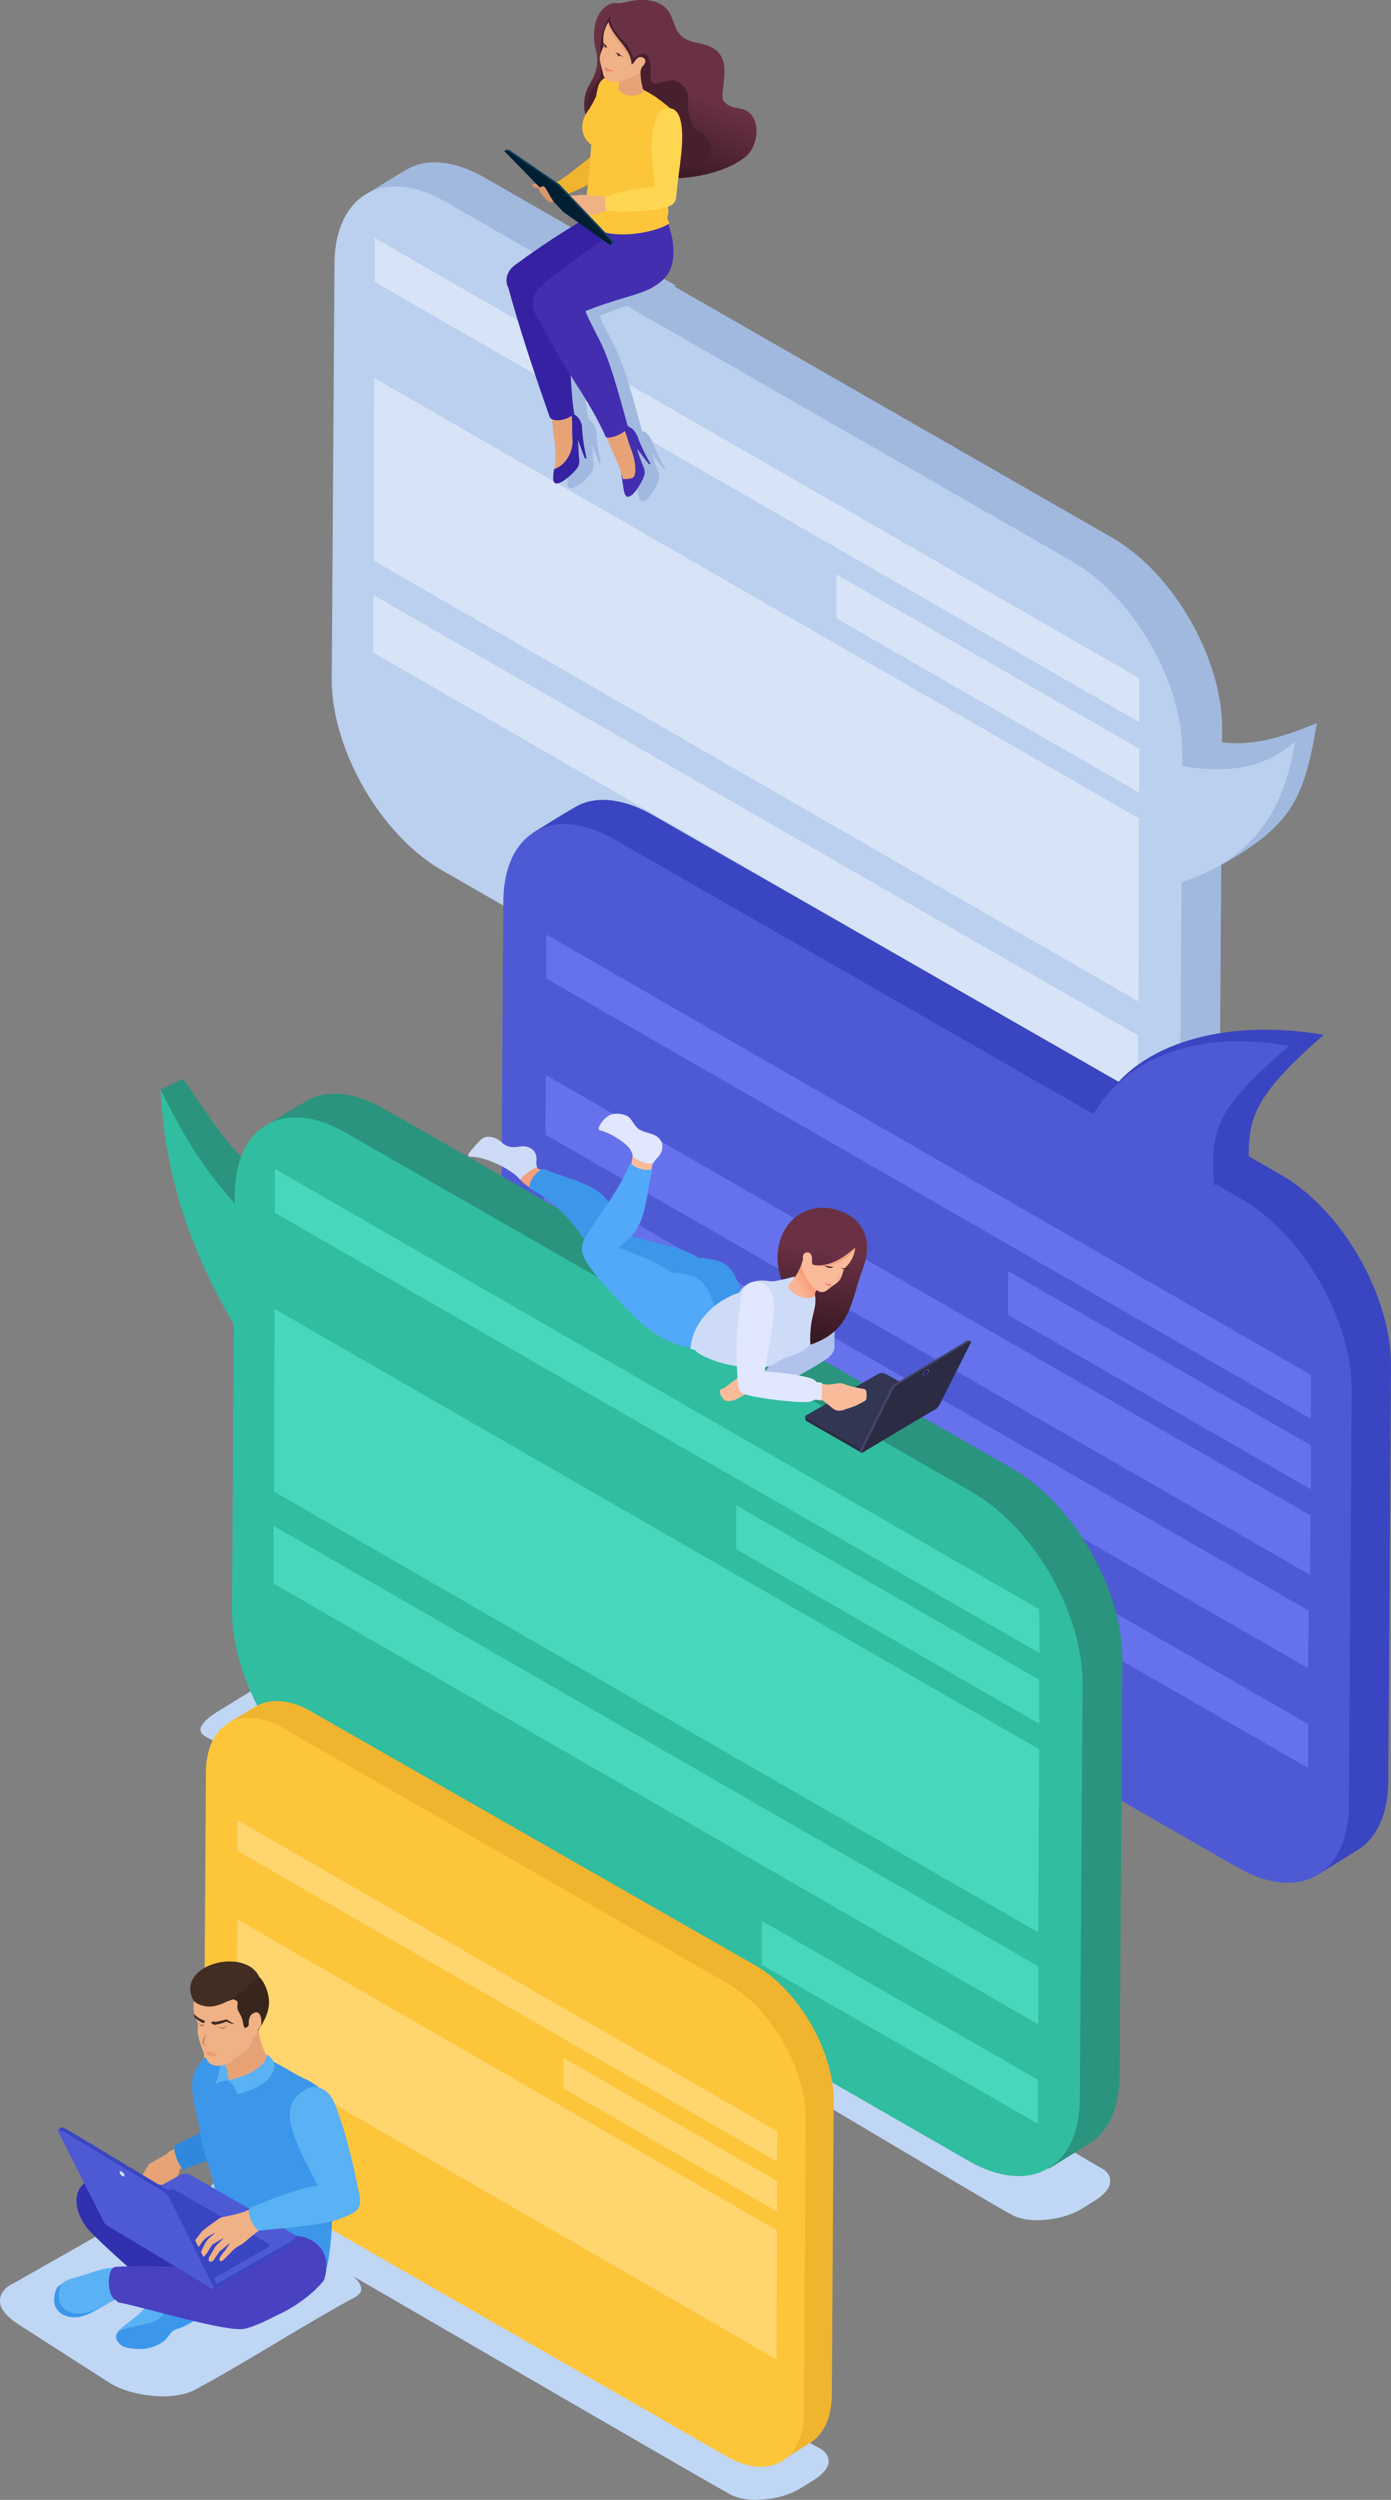
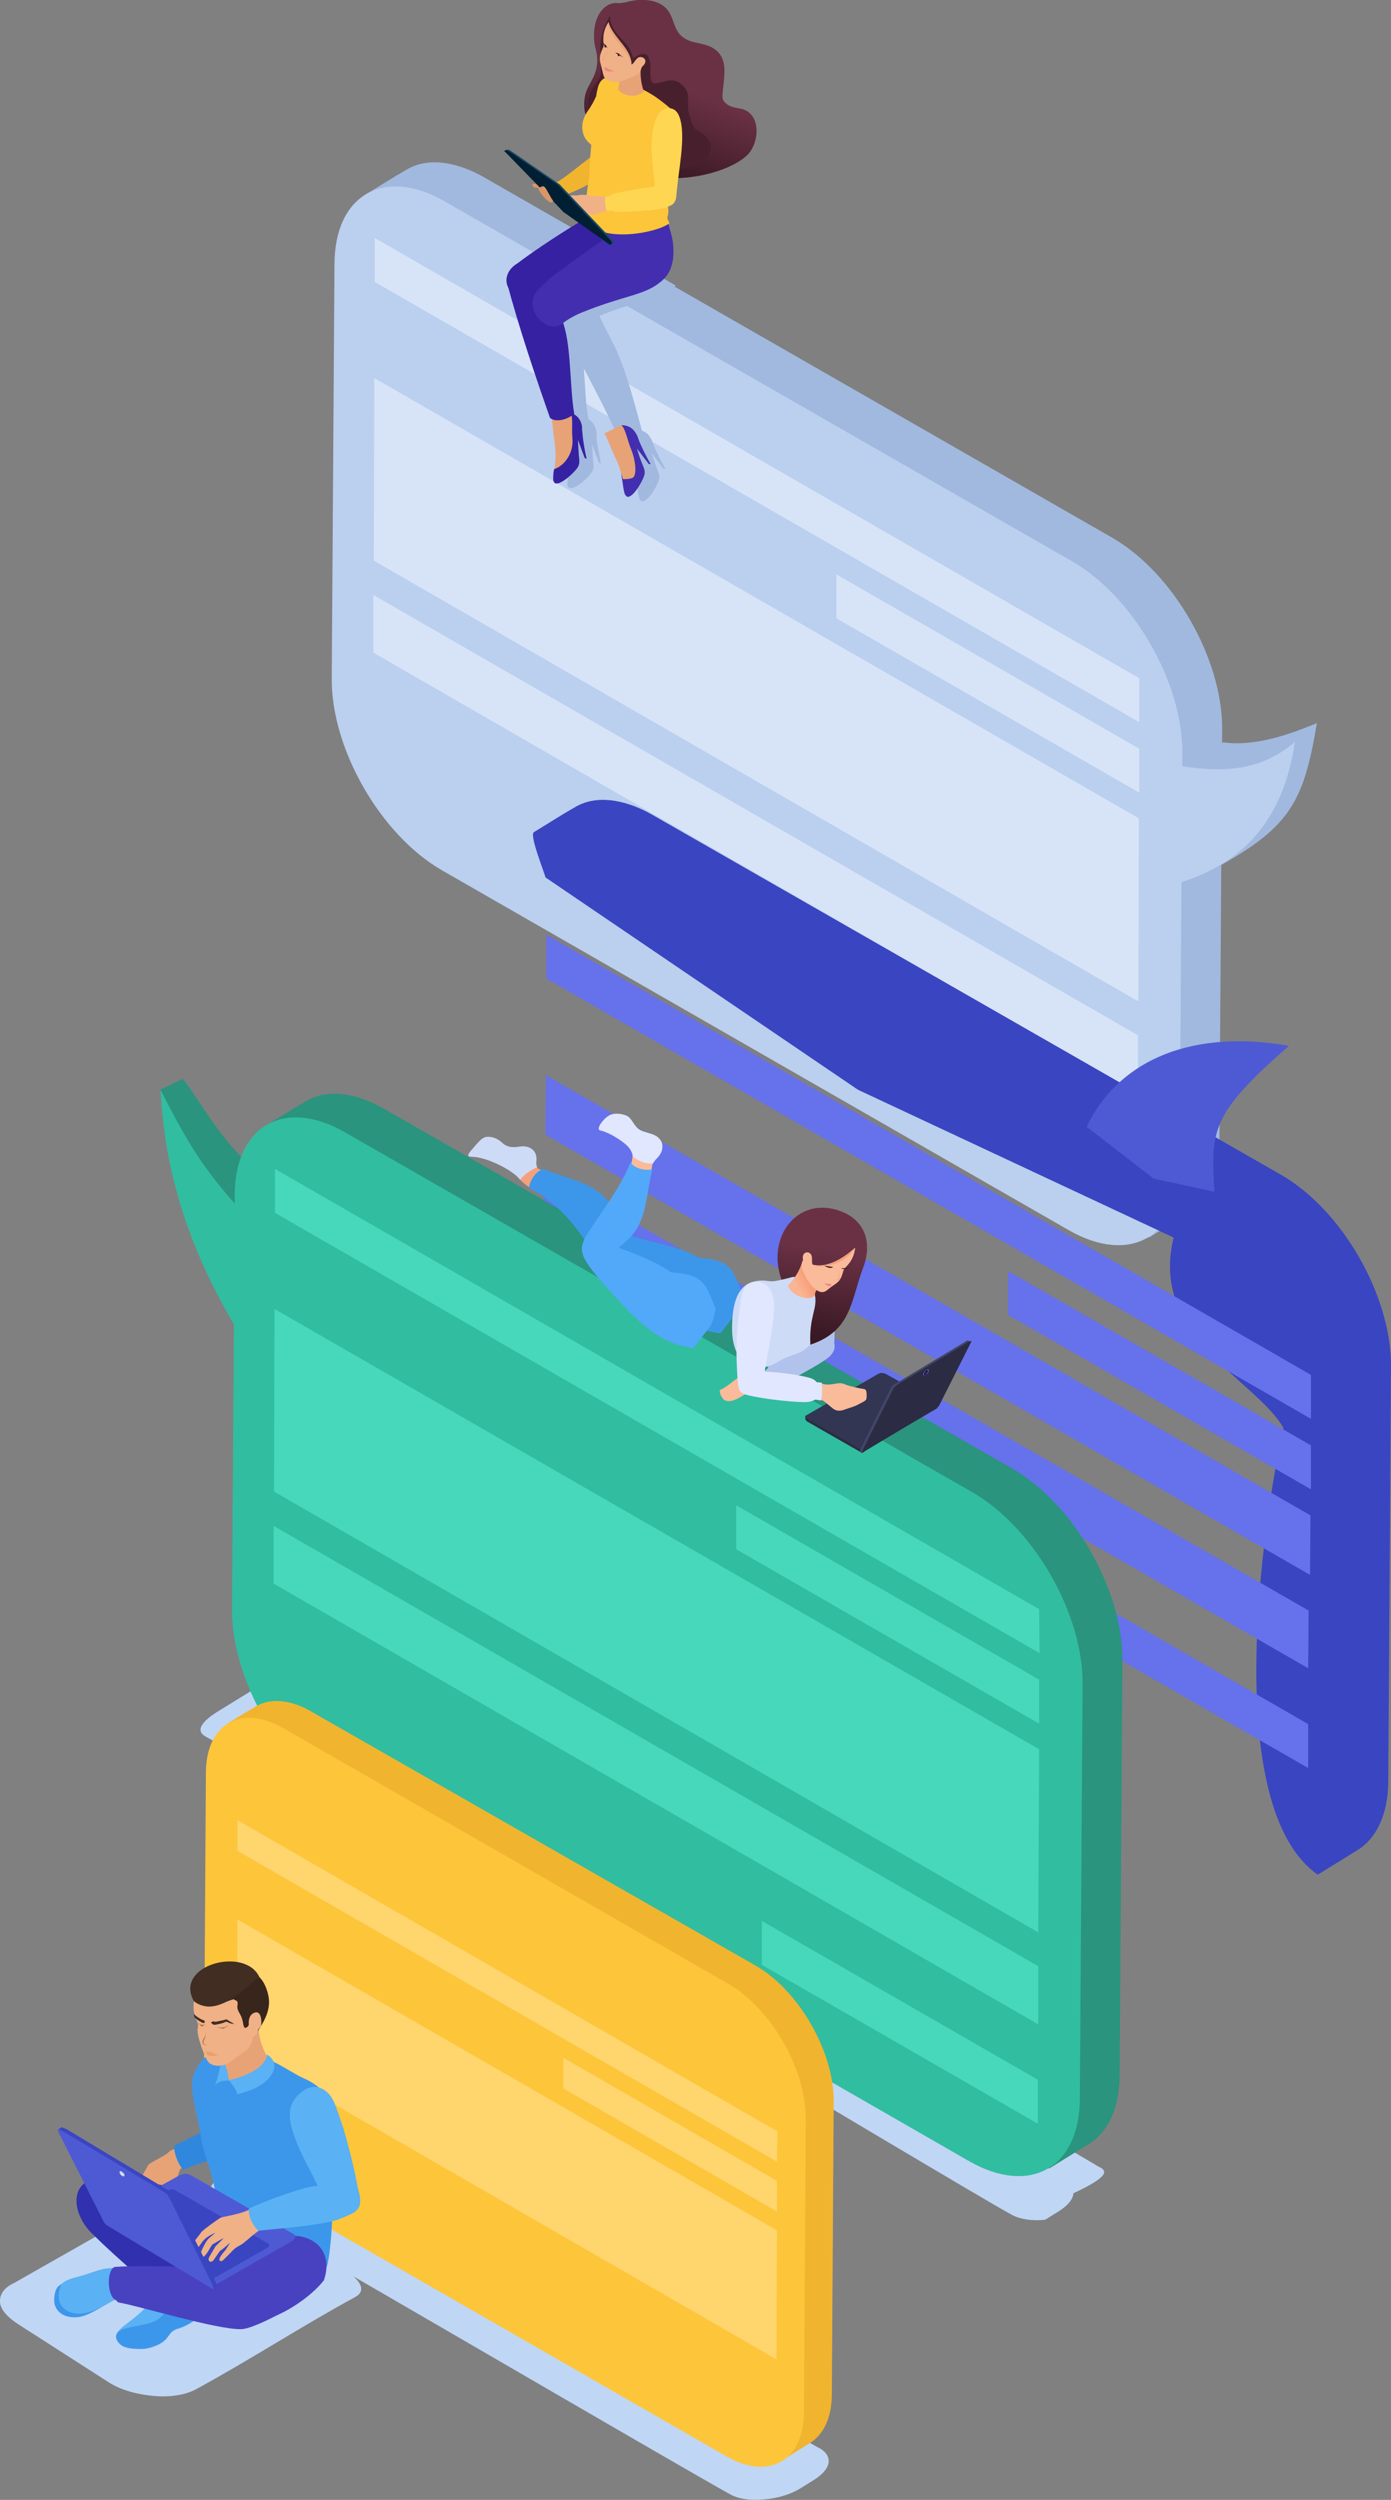
<svg xmlns="http://www.w3.org/2000/svg" version="1.1" id="Vrstva_1" x="0px" y="0px" width="304px" height="546.2px" viewBox="0 0 304 546.2" style="enable-background:new 0 0 304 546.2;" xml:space="preserve">
  <rect x="0" y="0" width="304" height="546.2" fill="#808080" stroke="none" />
  <style type="text/css"> .st0{fill-rule:evenodd;clip-rule:evenodd;fill:#A1B9DF;} .st1{fill-rule:evenodd;clip-rule:evenodd;fill:#BBCFEF;} .st2{fill-rule:evenodd;clip-rule:evenodd;fill:#D7E4F7;} .st3{fill-rule:evenodd;clip-rule:evenodd;fill:url(#SVGID_1_);} .st4{fill-rule:evenodd;clip-rule:evenodd;fill:#48202D;} .st5{fill-rule:evenodd;clip-rule:evenodd;fill:#F1B42F;} .st6{fill-rule:evenodd;clip-rule:evenodd;fill:#DF996B;} .st7{fill-rule:evenodd;clip-rule:evenodd;fill:#E7A376;} .st8{fill-rule:evenodd;clip-rule:evenodd;fill:#3621A2;} .st9{fill-rule:evenodd;clip-rule:evenodd;fill:#432EB0;} .st10{fill-rule:evenodd;clip-rule:evenodd;fill:#FDC53A;} .st11{fill-rule:evenodd;clip-rule:evenodd;fill:#F0B186;} .st12{fill-rule:evenodd;clip-rule:evenodd;fill:#401C28;} .st13{fill-rule:evenodd;clip-rule:evenodd;fill:#EC8780;} .st14{fill-rule:evenodd;clip-rule:evenodd;fill:#FFD652;} .st15{fill-rule:evenodd;clip-rule:evenodd;fill:#DA9569;} .st16{fill-rule:evenodd;clip-rule:evenodd;fill:#194866;} .st17{fill-rule:evenodd;clip-rule:evenodd;fill:#001F33;} .st18{fill-rule:evenodd;clip-rule:evenodd;fill:#3A45C1;} .st19{fill-rule:evenodd;clip-rule:evenodd;fill:#4E5AD4;} .st20{fill-rule:evenodd;clip-rule:evenodd;fill:#6671EC;} .st21{fill-rule:evenodd;clip-rule:evenodd;fill:#C0D6F5;} .st22{fill-rule:evenodd;clip-rule:evenodd;fill:#2A947E;} .st23{fill-rule:evenodd;clip-rule:evenodd;fill:#31BDA0;} .st24{fill-rule:evenodd;clip-rule:evenodd;fill:#47D8BB;} .st25{fill-rule:evenodd;clip-rule:evenodd;fill:#B1C3EC;} .st26{fill-rule:evenodd;clip-rule:evenodd;fill:#2B2B43;} .st27{fill-rule:evenodd;clip-rule:evenodd;fill:#323653;} .st28{fill-rule:evenodd;clip-rule:evenodd;fill:#414669;} .st29{fill-rule:evenodd;clip-rule:evenodd;fill:#5E6381;} .st30{fill-rule:evenodd;clip-rule:evenodd;fill:#111421;} .st31{fill-rule:evenodd;clip-rule:evenodd;fill:#5100FF;} .st32{fill-rule:evenodd;clip-rule:evenodd;fill:#FABB9A;} .st33{fill-rule:evenodd;clip-rule:evenodd;fill:#F4A07D;} .st34{fill-rule:evenodd;clip-rule:evenodd;fill:#3C97EB;} .st35{fill-rule:evenodd;clip-rule:evenodd;fill:#CEDBF7;} .st36{fill-rule:evenodd;clip-rule:evenodd;fill:#52A8F9;} .st37{fill-rule:evenodd;clip-rule:evenodd;fill:#E0E7FF;} .st38{fill-rule:evenodd;clip-rule:evenodd;fill:url(#SVGID_2_);} .st39{fill-rule:evenodd;clip-rule:evenodd;fill:url(#SVGID_3_);} .st40{fill-rule:evenodd;clip-rule:evenodd;fill:#FFD56E;} .st41{fill-rule:evenodd;clip-rule:evenodd;fill:#2F88DD;} .st42{fill-rule:evenodd;clip-rule:evenodd;fill:#5AB1F4;} .st43{fill-rule:evenodd;clip-rule:evenodd;fill:#3130AF;} .st44{fill-rule:evenodd;clip-rule:evenodd;fill:#4842C1;} .st45{fill-rule:evenodd;clip-rule:evenodd;fill:#38251B;} .st46{fill-rule:evenodd;clip-rule:evenodd;fill:#422D22;} .st47{fill-rule:evenodd;clip-rule:evenodd;fill:#EA9F6F;} .st48{fill-rule:evenodd;clip-rule:evenodd;fill:#AA6F48;} .st49{fill-rule:evenodd;clip-rule:evenodd;fill:#CDDFF2;} .st50{fill-rule:evenodd;clip-rule:evenodd;fill:#9CB3CB;} .st51{fill-rule:evenodd;clip-rule:evenodd;fill:#FFFFFF;} </style>
  <g>
    <g>
      <g>
        <path class="st0" d="M243.1,117.5c13.5,7.8,24,26.5,24,41.6l0,0l0,0l-0.6,90.7c0,7.6-2.7,12.9-7,15.4l-8.4,5.2 c-21.2-14.8-12.1-77-7.5-97.6l0,0c-6.1-10.6-29.4-19.9-24-41.6l-69-32.3L82.4,52.4l0,0l0,0c-0.2-1.1-3.6-9.3-2.5-9.9 c3-1.8,5.9-3.7,8.9-5.4c5.3-3.2,12.1-1.2,17.1,1.7l0,0l0,0L243.1,117.5z" />
        <path class="st1" d="M73.1,57.8c0-15.3,10.9-21.4,24.1-13.8l137.2,78.7c13.3,7.7,24,26.3,24,41.6l-0.6,90.7 c0,15.3-10.9,21.4-24.2,13.8L96.5,190.1c-13.3-7.7-24-26.3-24-41.6L73.1,57.8z" />
        <path class="st2" d="M248.7,260.6l0-9.6l-60.3-34.7l0,9.6L248.7,260.6L248.7,260.6z M249,148.2L81.9,52l0,9.6L249,157.8 L249,148.2L249,148.2z M182.8,125.5l66.2,38.1l0,9.6l-66.2-38.1L182.8,125.5L182.8,125.5z M248.8,218.8L81.7,122.5l0.1-39.9 l167.1,96.2L248.8,218.8L248.8,218.8z M248.7,238.9L81.6,142.6l0-12.6l167.1,96.2L248.7,238.9z" />
        <path class="st0" d="M258.6,165.6l8.8-3.4c7.7,1.1,16.4-2.6,20.4-4.2c-2.8,16.8-5.7,22.5-21.1,31.1c-3.9,1.3-6.6,3.3-6.7,1.4 L258.6,165.6z" />
        <path class="st1" d="M255.4,166.9l1.7,26.2c10.7-3.2,22.9-10.3,25.9-31C274.4,169.5,264.7,168.6,255.4,166.9z" />
      </g>
      <g>
        <path class="st0" d="M138.9,104.7c-0.4-1.7-1.2-3.3-1.9-5c-0.5-1-0.8-2.1-1.3-3.1c-0.1,0-0.1,0-0.2-0.1c-2.6-6-5.4-11.2-7.9-16 c0.3,3.9,0.4,8,1,11.1c0.7,0.4,1.4,1.1,1.7,2.5c0.1,0.3,0.1,1,0.1,1.6c0.1,1.5,0.6,3.8,0.9,5.5l-0.4-0.1l-1.5-4 c0.1,1.6,0.1,1.8,0.2,3.4c0.1,1,0.3,1.9-0.3,2.7c-0.9,1.4-4,4.1-5,3.3c-0.2-0.1-0.3-0.4-0.3-0.8c0-0.7,0.1-1.3,0.2-2.2l-0.9-11.1 c-3.3-9.4-6.5-18.9-9.1-28.5c-0.9-1.7-0.2-3.9,1.9-5.2c3.1-2.3,7.8-5.5,11.6-7.8l20,11.5c-3.6,3.1-7.7,3-16.7,6.6 c1.4,3.3,3.1,5.8,4.3,8.9c1.8,4.3,3.4,10.3,5,16.2c0.7,0.2,1.5,0.8,2,1.8c0.2,0.3,0.4,1,0.6,1.5c0.6,1.4,1.6,3.5,2.5,5l-0.4,0 l-2.6-3.4c0.5,1.5,0.6,1.7,1.1,3.2c0.4,1,0.8,1.7,0.5,2.7c-0.5,1.6-2.7,5.1-3.8,4.6c-0.2-0.1-0.4-0.3-0.5-0.7 c-0.2-0.7-0.3-1.2-0.4-2.2C139.1,106.2,138.9,105.4,138.9,104.7z" />
        <g>
          <g>
            <linearGradient id="SVGID_1_" gradientUnits="userSpaceOnUse" x1="147.286" y1="18.651" x2="140.232" y2="37.163">
              <stop offset="0" style="stop-color:#6A3144" />
              <stop offset="1" style="stop-color:#381823" />
            </linearGradient>
            <path class="st3" d="M135.2,0.7c-2.1-0.3-3.7,1.1-4.6,3c-1,2.2-0.9,5.1-0.5,6.7c1.4,4.9-1,7.1-1.9,9.4c-0.4,1-0.6,2.3-0.5,3.8 c0.1,1.8,1.1,2.7,1.9,4.3c0.2,1.6,0.6,3.1,1.2,4.4c2.3,4.7,10.2,6.9,17.8,6.6c6.1-0.3,11.9-2.4,14.6-4.9 c2.9-2.7,3.3-9.6-1.6-10.3c-1.1-0.2-2.5-0.4-3.4-1.6c-0.7-0.8,0-2.9,0.1-5.8c0.2-2.8-0.5-5.6-4.5-6.6c-1.5-0.4-3-0.5-4.3-1.4 c-2.8-1.8-1.8-5.2-4.8-7.2c-1.8-1.2-4.8-1.5-8-0.6C136.2,0.6,135.7,0.7,135.2,0.7z" />
            <path class="st4" d="M133.4,3.3c-0.2,1.3,0.3,2.5,1.1,3.6c1.9,2.6,2.8,2.4,3.9,5.8c1.7-1.1,2.8-1.3,3.3-0.2 c0.8,1.8,0.3,2.8,0.5,4.6c0.3,3,3.8-1.1,6.6,1.2c2.7,2.2,0.9,3.8,1.9,7c0.4,1.2,0.7,2.7,1.8,3.3c3.4,1.6,4.8,5.7-1.4,7.8 c-3.8,1.3-9.3,0.9-13.9-0.6c-6.1-2.1-9.8-11-8.3-15.3c0.6-1.8,2.4-3.1,2.4-4.5C131.3,11.2,130.4,8.2,133.4,3.3z" />
          </g>
          <path class="st5" d="M134.5,36.4c-2.7,2-5.8,4.3-11.5,6.4c-0.9,1-3.6-0.9-2.1-2.4c0.2-0.2,0.6-0.6,1-0.7c3.7-2.3,7-5.8,10.5-7.3 c2-0.6,3.5,0.1,3.8,1.2C136.4,34.4,136.1,35.2,134.5,36.4z" />
          <path class="st6" d="M122.4,67.3c-0.8-1-1.7-2-3-2.7l-2.3-4c-0.7,0.6-1.4,1.1-1.9,1.6c-1.3,1.1-2,2.4-1.9,4.6 c2.7,0.4,5.4-0.2,8.5-0.3L122.4,67.3z" />
          <g>
            <g>
              <path class="st7" d="M124.7,90.1c2.7,1.9,0.3,2.1,1.4,5.3c0.1,0.3,0.3,5.5,0.3,5.5s-2.7,1.6-3,1.7c-0.2,0-2.2-0.1-2.2-0.1 c0.1-0.3,0.1-1,0.1-1.3c0.3-1.9,0-4-0.3-6.1c-0.2-1.4-0.2-2.9-0.5-4.1L124.7,90.1z" />
              <path class="st8" d="M121.1,102.5c-0.2,0.9-0.2,1.5-0.2,2.2c0,0.3,0.1,0.6,0.3,0.8c1,0.8,4.1-2,5-3.3c0.6-0.9,0.4-1.7,0.3-2.7 c-0.1-1.6-0.1-1.7-0.2-3.4l1.5,4l0.4,0.1c-0.4-1.7-0.8-4-0.9-5.5c-0.1-0.6-0.1-1.3-0.1-1.6c-0.4-1.9-1.5-2.6-2.5-2.9 c0.6,1.1,0.2,3.2,0.4,5.6C125.4,98.7,123.6,101.7,121.1,102.5z" />
            </g>
            <path class="st8" d="M110.8,61.8c2.7,10,6,19.8,9.4,29.5c1,0.9,3.4,0.7,5.3-0.9c-0.9-5.1-0.7-13.3-2-18.4 c-1.1-4.2-2.6-6.8-4.7-10.9C116.8,55.7,110.6,58.6,110.8,61.8z" />
          </g>
          <path class="st8" d="M135.4,43.9c-1.1,0.5-3.6,1.8-7.5,3.9c-3.8,2.1-10.8,6.7-14.9,9.8c-4,2.4-2.8,8,3.5,7.2 c6.5-2.8,15.9-7.4,23.3-11.9L135.4,43.9z" />
          <path class="st9" d="M145.9,48.3c0.5,1.9,1.1,3.6,1.2,5.1c0.4,4.1-0.7,6.5-2.5,8c-3.7,3.2-7.9,3-17.5,6.9 c-2.2,0.9-3.4,1.8-4.8,2.8c-3.3,1.5-8-3.8-4.9-7.6c1.2-1.2,2.4-2.4,3.7-3.4c3.6-2.6,6.7-5,10.5-7.5c-1.8-2.5-3.7-2.8-2.4-4.9 C129.6,47.6,143.2,48.5,145.9,48.3z" />
          <g>
            <g>
              <path class="st7" d="M136,92.8c3.1,1.1,0.9,1.9,2.9,4.7c0.2,0.2,1.9,5.2,1.9,5.2s-2.1,2.3-2.4,2.4c-0.2,0.1-2.2,0.5-2.2,0.5 c0-0.3-0.2-1-0.3-1.3c-0.2-1.9-1.2-3.8-2.1-5.8c-0.6-1.3-1-2.7-1.7-3.8L136,92.8z" />
              <path class="st9" d="M135.8,103.3c0,0.7,0.2,1.6,0.3,2.3c0.1,0.9,0.2,1.5,0.4,2.2c0.1,0.3,0.3,0.6,0.5,0.7 c1.2,0.5,3.3-3.1,3.8-4.6c0.3-1-0.1-1.7-0.5-2.7c-0.6-1.5-0.6-1.6-1.1-3.2l2.6,3.4l0.4,0c-0.9-1.5-1.9-3.6-2.5-5 c-0.2-0.6-0.4-1.2-0.6-1.5c-0.9-1.7-2.2-2-3.3-2c0.9,0.8,1.2,2.9,2.1,5.2c1,2.4,1.3,5.5,0.5,6.2c-0.3,0.3-1.5,0.4-2.2,0.4 C136.1,104.7,135.9,103.9,135.8,103.3z" />
            </g>
-             <path class="st9" d="M127.2,66.1c1.5,4.3,3.5,7.1,5,10.8c1.8,4.4,3.4,10.5,5.1,16.6c-1.1,1.3-3.9,2.5-4.9,2 c-3.1-7.1-7.7-13-10.7-18.5c-1.4-2.5-2.9-5.2-4.6-8.2C114.3,63,123.8,58.9,127.2,66.1z" />
          </g>
          <path class="st10" d="M146.2,38.6c-2,4,0.7,6.2-0.4,9l0.5,1.2c-3.2,2.3-15,4.2-17.9-0.4l-0.1-2.3c-0.5-1.1,0.1-5,0.2-5.7 c0.5-2.3,0.2-3.6,0.5-6.2c0.1-0.7,0.1-1.4,0.2-2.2c0-0.2,0-0.3,0-0.4c-0.8-0.6-1.5-1.4-1.8-2.6c-0.4-1.6,0-3.1,0.9-4.5 c1-1.4,1.5-2.4,2-3.5c0.1-0.9,0.3-1.5,0.4-2c0.1-0.4,0.3-0.8,0.5-1.1c0.7-1,2.1-1.6,4.3-0.6c2.1,0.9,4.8,2,7.2,3.5 c1,0.6,4.3,3.1,5,4.1c0.4,0.5,0.6,1.1,0.6,1.9C148.9,30.3,147.8,35.4,146.2,38.6z" />
          <path class="st7" d="M140.2,13.8c-0.4,2.1-0.2,4.1,0.5,6.2c-1.7,1.6-4.8,0.9-5.6-0.5c0.2-0.9,0.3-1.8,0.4-2.8L140.2,13.8z" />
          <g>
            <g>
              <path class="st11" d="M133,4.8c-0.9,1.4-1.3,2.8-1.1,4.7c0.1,0.5,0,0.8-0.2,1.1c-0.8,1.8-0.7,2.4-0.3,3.9 c0.4,1.4,0.4,2.2,0.9,2.7c0.5,0.5,1.2,0.6,1.9,0.7c1.3,0.1,3.5-0.8,4.8-1.5c1-0.5,0.9-0.9,1.3-1.8c1.4-1.2,0.5-2,0-2.1 c-1.3-0.3-1.5,1.3-2.3,1.6C138.2,11.4,133.1,6.9,133,4.8z" />
              <path class="st7" d="M133,4.8c0.7,3.2,5,5.7,5,9.2C136.9,10.3,132.8,7.8,133,4.8z" />
              <g>
                <path class="st12" d="M132.8,10.5c-0.2-0.3-0.3-0.5-0.5-0.7c-0.3-0.3-0.6-0.4-1-1c0.2,0.4,0.4,0.8,0.8,1.1 C132.4,10.2,132.5,10.3,132.8,10.5z" />
                <path class="st12" d="M134.4,11.5c0.3,0,0.7,0.1,0.9,0.3c0.3,0.2,0.5,0.5,1,0.7c-0.4-0.1-0.7-0.3-1.1-0.5 C134.8,11.8,134.7,11.6,134.4,11.5z" />
                <path class="st13" d="M132.3,14.7c0.3,0.1,0.4,0.2,0.6,0.3c0.7,0.4,0.8,0.4,1.5,0.5c-0.9,0.2-1.6,0.2-2.2-0.2 C132.2,15.2,132,14.6,132.3,14.7z" />
                <path class="st7" d="M133.1,11.1c-0.8,1.4-1.9,1.5-0.7,2.5C130.8,12.7,132.2,12.4,133.1,11.1z" />
              </g>
            </g>
            <path class="st12" d="M132.3,9.8c-0.1,0-0.2,0.1-0.2,0.3s0.1,0.3,0.2,0.3c0.1,0,0.2-0.1,0.2-0.3S132.4,9.8,132.3,9.8z" />
            <path class="st12" d="M135.2,11.7c-0.1,0-0.2,0.1-0.2,0.3s0.1,0.3,0.2,0.3s0.2-0.1,0.2-0.3S135.3,11.7,135.2,11.7z" />
          </g>
          <g>
            <path class="st11" d="M131.6,42.9c-1.9,0-4.2-0.6-5.4-0.2c-1.1,0-2.7,0-3.8,0c-0.8,0-0.5,1.2,0.2,1.2c0.7,0.1,2.5,0.2,2.5,0.2 c0,0,0,0,0.1,0c0,0.7,0.3,1.5,0.7,2c0.5,0.6,2.6,0.7,3.9,0.8c0.3,0,2.2-0.8,2.9-0.9c0.4,0,0.9,0,1.3-0.1l-0.5-3.3 C132.8,42.9,132.3,42.9,131.6,42.9z" />
            <path class="st14" d="M132.7,46.1c0.4,0,0.4,0,0.8-0.1c0.4,0,1,0.3,1.4,0.3c4-0.1,7.2-0.2,10-0.8c0.6-0.1,1.1-0.3,1.4-0.5 c0.8-0.2,1.4-0.9,1.5-2.1c0.5-6,2-12.4,0.9-16.7c-0.4-1.6-1.3-2.8-3-2.5c-2.3,0.3-3.1,4.1-3.3,7.4c-0.1,3,0.5,6.5,0.7,9.7 c-2.8,0.2-6.1,0.9-8.9,1.5c-0.3,0.1-0.7,0.4-1,0.5c-0.5,0.1-0.5,0.1-0.9,0.1C132.2,43.4,132.1,45,132.7,46.1z" />
          </g>
          <g>
            <path class="st15" d="M117.7,40c-0.4,0.1-0.9,0.2-1.4,0.2c0.1,1,1.1,0.9,1.9,0.8L117.7,40z" />
            <path class="st16" d="M134.1,52.7c0,0.1,0.1,0.3,0,0.4l-0.9,0.4l-9.7-7.4l-1.5-1.6l-10.6-10.9l-1.3-0.6c0,0,0.8-0.3,0.8-0.3 c0.1-0.1,0.4,0,1.1,0.5l9.6,6.6c0.6,0.4,0.8,0.5,1,0.8L134.1,52.7z" />
            <path class="st17" d="M133.7,53.3l-0.4,0.2l-10.2-7.2l-1.5-1.6L111,33.8l-0.8-0.8c0,0,0.3-0.1,0.3-0.2c0.1-0.1,0.5,0.1,1.1,0.5 l9.6,6.6c0.6,0.4,0.8,0.5,1,0.8l11.4,12C133.6,52.9,133.8,53.1,133.7,53.3z" />
            <path class="st15" d="M118.3,40.8c-0.7,0.4-0.7,0-0.6,0.5c0.2,0.8,1.7,2.5,2.5,2.9c0,0,0.4,0.1,0.6-0.1c0.2-0.2,0-0.3-0.3-0.8 l-1.2-2.1C118.9,40.7,118.8,40.6,118.3,40.8z" />
          </g>
        </g>
      </g>
    </g>
    <g>
      <g>
        <g>
          <path class="st18" d="M280,256.7c13.5,7.8,24,26.5,24,41.6l0,0l0,0l-0.6,90.7c0,7.6-2.7,12.9-7,15.4l-8.4,5.2 c-21.2-14.8-12.1-77-7.5-97.6l0,0c-6.1-10.6-29.4-19.9-24-41.6l-69-32.3l-68.3-46.4l0,0l0,0c-0.2-1.1-3.6-9.3-2.5-9.9 c3-1.8,5.9-3.7,8.9-5.4c5.3-3.2,12.1-1.2,17.1,1.7l0,0l0,0L280,256.7z" />
-           <path class="st19" d="M110,197.1c0-15.3,10.9-21.4,24.1-13.8L271.4,262c13.3,7.7,24,26.3,24,41.6l-0.6,90.7 c0,15.3-10.9,21.4-24.2,13.8l-137.2-78.7c-13.3-7.7-24-26.3-24-41.6L110,197.1z" />
          <path class="st20" d="M285.9,386.3l0-9.6l-60.3-34.7l0,9.6L285.9,386.3L285.9,386.3z M286.5,300.4l-167.1-96.2l0,9.6L286.5,310 L286.5,300.4L286.5,300.4z M220.3,277.7l66.2,38.1l0,9.6l-66.2-38.1L220.3,277.7L220.3,277.7z M286.3,344.1l-167.1-96.2l0.1-13 l167.1,96.2L286.3,344.1L286.3,344.1z M285.9,364.5l-167.1-96.2l0-12.6L286,351.9L285.9,364.5z" />
        </g>
        <g>
-           <path class="st18" d="M259.7,255.1l-19.2-12.9c6.2-13.2,25.7-20.1,48.8-16.1c-14.7,12.9-16.6,17.7-16.4,27.5l-7.8,5.6 L259.7,255.1z" />
          <path class="st19" d="M252.1,257.5l-14.6-11.3c6.2-13.2,21.1-21.7,44.2-17.7c-17,14.9-17.1,18.3-16.3,31.9L252.1,257.5z" />
        </g>
      </g>
    </g>
    <g>
-       <path class="st21" d="M240.1,473.4L65.4,370c-2.9-1.3-7.2-2.6-10.1-0.8l-7.3,4.5c-1.5,0.9-6.3,3.9-3.1,5.7 c9.6,5.2,166.5,99.3,176.2,104.5c1.8,1,4.5,1.4,7.3,1.1c2.8-0.2,5.7-1,8-2.4l2.9-1.8c2.1-1.3,3.2-2.7,3.3-4 C242.8,475.4,241.9,474.2,240.1,473.4z" />
+       <path class="st21" d="M240.1,473.4L65.4,370c-2.9-1.3-7.2-2.6-10.1-0.8l-7.3,4.5c-1.5,0.9-6.3,3.9-3.1,5.7 c9.6,5.2,166.5,99.3,176.2,104.5c1.8,1,4.5,1.4,7.3,1.1l2.9-1.8c2.1-1.3,3.2-2.7,3.3-4 C242.8,475.4,241.9,474.2,240.1,473.4z" />
      <g>
        <g>
          <path class="st22" d="M56.8,268.8l4.8-8.7c-11.4-7.5-15.4-15.8-21.6-24.4l-5,2.4C41.9,251.7,46.2,258,56.8,268.8z" />
          <path class="st22" d="M221.3,320.9c13.5,7.8,24,26.5,24,41.6l0,0l0,0l-0.6,90.7c0,7.6-2.7,12.9-7,15.4l-8.4,5.2 c-21.2-14.8-12.1-77-7.5-97.6l0,0c-6.1-10.6-29.4-19.9-24-41.6l-69-32.3l-68.3-46.4l0,0l0,0c-0.2-1.1-3.6-9.3-2.5-9.9 c3-1.8,5.9-3.7,8.9-5.4c5.3-3.2,12.1-1.2,17.1,1.7v0l0,0L221.3,320.9z" />
          <path class="st23" d="M51.3,261.2c0-15.3,10.9-21.4,24.1-13.8l137.2,78.7c13.3,7.7,24,26.3,24,41.6l-0.6,90.7 c0,15.3-10.9,21.4-24.2,13.8L74.7,393.4c-13.3-7.7-24-26.3-24-41.6L51.3,261.2z" />
          <path class="st23" d="M56.8,268.8l-3.7,23.8c-10.7-17.1-17.1-34.8-18-54.5C41.9,251.7,46.2,258,56.8,268.8z" />
          <path class="st24" d="M226.8,464l0-9.6l-60.3-34.7l0,9.6L226.8,464L226.8,464z M227.1,351.6L60.1,255.4l0,9.6l167.1,96.2 L227.1,351.6L227.1,351.6z M160.9,328.9l66.2,38.1l0,9.6l-66.2-38.1L160.9,328.9L160.9,328.9z M226.9,422.2L59.9,325.9l0.1-39.9 l167.1,96.2L226.9,422.2L226.9,422.2z M226.9,442.3L59.8,346l0-12.6l167.1,96.2L226.9,442.3z" />
        </g>
        <g>
          <path class="st25" d="M183,282c-0.8,6.7-0.5,10.1-0.7,11.8c-0.7,3.6-5.6,2.8-5.3-1.4c-0.2-3.1-1.6-10.3,0.4-12.3 C179.7,277.7,183.3,279.1,183,282z" />
          <g>
            <g>
              <path class="st26" d="M176.6,310.7l11.7,6.7c0.2,0.1,0.3,0,0.4-0.3l16.1-9.4c0.1-0.3,0.2-0.6-0.6-1l-10.6-5.9 c-0.7-0.3-1.1-0.3-1.7,0l-15.9,8.7l0,0.5C176,310.2,176.2,310.5,176.6,310.7z" />
              <path class="st27" d="M176.6,310.1l11.7,6.7c0.2,0.1,0.3,0,0.4-0.3l16.1-9.4c0.1-0.3,0.2-0.6-0.6-1l-10.6-5.9 c-0.7-0.3-1.1-0.3-1.7,0l-15.8,9.1C175.8,309.4,176.1,309.8,176.6,310.1z" />
            </g>
            <g>
              <path class="st28" d="M212.1,293.2c-0.2-0.1-0.3-0.2-0.5-0.3c-0.1-0.1-0.5,0.1-0.9,0.4l-14.8,8.9c-1,0.6-0.9,0.4-1.4,1.5 c-2.1,4.1-4.1,8.3-6.2,12.4c-0.3,0.6-0.4,0.9-0.3,1l0.5,0.4L212.1,293.2z" />
              <path class="st26" d="M195,303.9l-6.2,12.4c-0.5,1.2-0.5,1.3,0.5,0.6l15-9c0.9-0.6,0.8-0.5,1.3-1.5l6.4-12.7 c0.6-1,0.1-0.8-0.7-0.3l-14.8,8.9C195.4,303.1,195.5,302.9,195,303.9z" />
              <g>
                <path class="st29" d="M202.9,299.2c-0.2-0.1-0.6,0.2-0.9,0.5c-0.3,0.4-0.4,0.7-0.1,0.8c0.2,0.1,0.6-0.2,0.9-0.5 C203,299.6,203.1,299.3,202.9,299.2z" />
                <path class="st30" d="M202.7,299.4c-0.1-0.1-0.4,0.1-0.6,0.4c-0.2,0.3-0.2,0.5-0.1,0.6c0.2,0.1,0.4-0.1,0.6-0.4 C202.8,299.7,202.9,299.5,202.7,299.4z" />
                <path class="st31" d="M202.5,299.7c-0.1,0-0.2,0.1-0.3,0.2c-0.1,0.1-0.1,0.2,0,0.3c0.1,0,0.2-0.1,0.3-0.2 C202.6,299.8,202.6,299.7,202.5,299.7z" />
              </g>
            </g>
          </g>
          <g>
            <path class="st32" d="M167.1,299.6c-1.2,0.6-2.2,0.6-3.4,0.7c-1.3,0.1-1.6,0.3-2.3,0.7c-1.1,0.6-2.7,2.2-3.9,2.6 c-0.4,0.2-0.1,0.9,0.1,1.4c0.2,0.3,0.4,0.7,0.7,0.9c1.8,1,4.5-1.5,5-1.4c1.5,0.2,2.7,0.5,3.5,0.1c0.7-0.4,1.2-1.1,1.9-1.7 C168.1,301.7,167.6,300.7,167.1,299.6z" />
            <path class="st25" d="M176.9,292c-1.8,0.9-6.3,3.8-8.3,5.7c-0.7,0.6-0.7,1-0.9,1.4l-0.9,0.6c0.3,0.8,0.9,2.1,1.8,3.5l1.1-0.7 c1.4-0.1,1.9-0.3,3.7-1.3c2.2-1.3,5.2-2.8,7.4-4.4C184.8,293.8,180.5,290,176.9,292z" />
          </g>
          <g>
            <g>
              <path class="st33" d="M117,254.8c0.8,0.9,1.3,0.7,2,1c-0.9,1.3-2,2.5-3,3.8c-0.9-0.5-2-1.4-2.6-2.2 C113.6,255.6,115.7,254.7,117,254.8z" />
              <path class="st34" d="M118.7,255.4c-1.3,0.4-2.8,2.1-3.1,4.1c4.7,2.7,8.1,5.2,13.2,12.9c1,1.5,1.5,2,2.9,3.1 c2.4,2,6.2,4.2,8.6,6.1c4.6,3.5,8.3,7.3,14,9.1c1.2,0.4,2.2,0.4,3.1,0.7l3.8-4.9l0.6-1.5l0.5-2.2c-2.2-5.7-2.7-7.5-9.7-8 c-3.8-2.6-11.2-3.4-15.1-5c-1.4-0.9-1.8-2.9-3.2-5.3C130.9,258.4,125.4,258.1,118.7,255.4z" />
              <path class="st35" d="M117.4,255.1c-0.8,0.1-3.2,1.7-3.7,2.7c-1.6-2.1-6.4-4.4-9.2-4.9c-0.9-0.2-1.6-0.1-1.9-0.2 c-0.4-0.1-0.4-0.5,0.5-1.5c0.5-0.6,1.2-1.4,1.8-2c0.5-0.5,1.1-0.8,1.4-0.8c1-0.1,2.1,0.2,3,0.9c0.5,0.4,0.8,0.8,1.6,1.1 c0.4,0.2,1.2,0.3,2.1,0.2c1.2-0.2,2.2-0.3,3.3,0.5c0.8,0.6,1.1,1.7,0.9,2.9C117.2,254.3,117.2,254.4,117.4,255.1z" />
            </g>
            <g>
              <path class="st32" d="M142.7,253.6c-0.1,0.9-0.3,1.9-0.5,2.8c-1.8-0.4-2.7-0.9-4.4-1.5c0.3-1,0.4-1.8,0.5-2.8L142.7,253.6z" />
              <path class="st36" d="M142.6,255.4c-1.3,0.6-4.3-0.2-4.8-1.5c-2.1,5.5-6.2,10.6-9.5,15.8c-1.3,2.1-1.4,3.4-0.7,5 c1,2.2,4.1,5.7,7,8.8c3.9,4.2,8.1,8.7,13.8,10.4c1.2,0.4,2.2,0.4,3.1,0.7l3.8-4.9l0.6-1.5l0.5-2.2c-2.2-5.7-2.7-7.5-9.7-8 c-3.8-2.6-7.6-3.9-11.5-5.4c1.8-1.4,3.3-2.9,4.2-4.5C141.4,264.4,141.4,260.2,142.6,255.4z" />
              <path class="st37" d="M133.6,243.5c0.9-0.3,2.3-0.2,3.4,0.3c1.2,0.6,1.5,2.3,2.9,3.1c0.9,0.5,2.4,0.7,3.3,1.2 c0.8,0.4,1.3,1.1,1.5,1.7c0.2,1,0,1.9-0.7,2.8c-0.5,0.6-0.8,0.8-1.3,1.6c-1.5,0.2-3.1-0.5-4.4-1.5c-0.2-1.5-1.1-2.4-2.5-3.4 c-1.4-1-3.2-2-4.6-2.3c-0.4-0.1-0.5-0.4-0.1-1.2C131.7,244.8,132.7,243.8,133.6,243.5z" />
            </g>
-             <path class="st35" d="M150.9,294.7l1,0.3c0.6,0.7,1.8,1.3,2.5,1.6c3.9,1.8,8.9,2.4,11.7,2.2c2.8-0.3,3.1-5.3,3.5-7.5 c1.6-8.5-0.4-11.8-7.4-9C158.2,283.1,151.4,287.7,150.9,294.7z" />
          </g>
          <path class="st35" d="M160,289.4c-0.2,5.9,2,8.6,4.8,9.2c1.6,0.4,3.1,0.1,4.4-0.6c3-1.7,1.9-1.1,5.1-2.3c2-0.8,3.9-2.5,4.7-5.7 c0.4-1.6,2.2-6.4,2.8-8c1.9-4.7-2.2-6.4-4.9-4.7c-1.5,0.6-2.5,1.1-3.5,1.6c-1,0.5-2.1,0.6-4,1c-1.1,0.2-1.8-0.2-3.3-0.1 C163.1,280,160.2,281.6,160,289.4z" />
          <g>
            <path class="st32" d="M179.3,302.2c1.3,0.5,2.3,0.3,3.4,0.1c1.2-0.2,1.6,0,2.3,0.3c1.2,0.4,2.6,0.7,3.9,0.9 c0.5,0.1,0.5,0.9,0.5,1.4c0,0.4,0,0.8-0.2,1c-0.1,0.2-1.1,0.7-2.1,1.2c-0.7,0.3-1.7,0.6-2.3,0.8c-1.2,0.5-2,0.4-2.7-0.1 c-0.7-0.5-1.8-1.6-2.8-2.1C179.3,304.6,179.3,303.4,179.3,302.2z" />
            <path class="st37" d="M167.1,299.7c2,0,7.4,0.6,10,1.4c0.9,0.3,1.1,0.6,1.4,0.9l1.1,0.1c0.1,0.9,0.1,2.3-0.1,3.9l-1.3-0.2 c-1.3,0.6-1.8,0.6-3.9,0.5c-3.3-0.2-7.5-0.7-10.6-1.4c-1.1-0.3-1.7-0.5-2-1c-0.6-0.9-0.6-4.9-0.7-6.3 c-0.2-4.8,0.3-9.2,0.9-13.6c0.4-2.6,1.3-4.1,3.8-3.9c2,0.2,3,1.7,3.4,4.1C169.6,286.9,167.7,296.2,167.1,299.7z" />
          </g>
          <linearGradient id="SVGID_2_" gradientUnits="userSpaceOnUse" x1="179.774" y1="272.912" x2="176.722" y2="291.67">
            <stop offset="0" style="stop-color:#6A3144" />
            <stop offset="1" style="stop-color:#381823" />
          </linearGradient>
          <path class="st38" d="M184.6,265c3.9,1.8,6.3,6,4,12.1c-2.7,7.2-2.5,13.7-11.5,16.7c-0.3-6.3,1.6-7.7,1-10.9 c-0.2-0.9-0.4-1.7-0.9-2.2c-1.4-1.2-3-2-4.5-1.6c-0.5,0.1-1.2,0.3-1.9,0.5C167.3,269.8,174.9,260.6,184.6,265z" />
          <g>
            <linearGradient id="SVGID_3_" gradientUnits="userSpaceOnUse" x1="176.565" y1="279.289" x2="173.985" y2="280.755">
              <stop offset="0" style="stop-color:#F79C77" />
              <stop offset="1" style="stop-color:#FAB594" />
            </linearGradient>
            <path class="st39" d="M175.4,275.4c-0.5,2-1.7,4-3.2,5.5c0.6,2.1,4.5,3.6,5.8,2.2c0.1-0.3,0.2-0.9,0.4-1.1 c0.2-0.6,0.4-1.1,0.6-1.6L175.4,275.4z" />
            <g>
              <path class="st32" d="M186.9,272.6c-0.2,1.6-0.7,2.9-2,4.2c-0.3,0.3-0.5,0.6-0.6,0.9c-0.5,1.9-0.9,2.3-2.1,3.1 c-1.2,0.8-1.6,1.4-2.3,1.5c-0.7,0.1-1.3-0.3-1.8-0.7c-1-0.7-2.2-2.7-2.7-4.1c-0.4-1-0.2-1.2,0.1-2.2c-0.3-1.7,0.9-1.8,1.3-1.6 c1.1,0.6,0.4,1.9,0.8,2.6C181.4,277.3,185.6,273.8,186.9,272.6z" />
              <path class="st33" d="M186.9,272.6c-2.2,3.7-7.1,4.6-9.4,3.9C181.4,277.3,185.6,273.8,186.9,272.6z" />
              <g>
                <path class="st12" d="M183.8,277.1c0.8,0,1.2,0,2-0.2C185.2,277.2,184.4,277.5,183.8,277.1z" />
                <path class="st12" d="M182.1,276.8c-0.8-0.1-1.2-0.1-2-0.3C180.7,276.9,181.5,277.3,182.1,276.8z" />
                <path class="st13" d="M181.6,280.6c-0.3-0.1-0.4-0.1-0.7-0.1c-0.1,0-0.6-0.1-0.7-0.2c0.1,0.2,0.3,0.4,0.4,0.5 c0.2,0.1,0.5,0.2,0.8,0.2C181.4,281,181.9,280.7,181.6,280.6z" />
                <path class="st33" d="M183.4,277.5c-0.3,1.4,0.5,2-0.9,2.1C184.1,279.9,183.3,278.9,183.4,277.5z" />
              </g>
            </g>
          </g>
        </g>
      </g>
    </g>
    <g>
      <g>
        <path class="st21" d="M178.5,534.6L67.5,470.7c-2.9-1.3-7.2-2.6-10.1-0.9l-7.3,4.5c-1.5,0.9-6.3,3.9-3.1,5.7 c9.6,5.2,102.9,59.7,112.6,65c1.8,1,4.5,1.4,7.3,1.1c2.8-0.2,5.7-1,8-2.4l2.9-1.8c2.1-1.3,3.2-2.7,3.3-4 C181.2,536.6,180.3,535.4,178.5,534.6z" />
        <g>
          <path class="st5" d="M165.2,429.5c9.5,5.5,17,18.8,17,29.4h0h0l-0.4,64.1c0,5.4-1.9,9.1-5,10.9l-5.9,3.7 c-15-10.5-8.5-54.5-5.3-69l0,0c-4.3-7.5-20.8-14.1-17-29.4l-48.8-22.8l-48.3-32.8l0,0l0,0c-0.1-0.8-2.5-6.6-1.8-7 c2.1-1.3,4.2-2.6,6.3-3.8c3.8-2.2,8.6-0.9,12.1,1.2l0,0l0,0L165.2,429.5z" />
          <path class="st10" d="M45,387.4c0-10.8,7.7-15.2,17.1-9.7l97,55.7c9.4,5.4,17,18.6,17,29.4l-0.4,64.1c0,10.8-7.7,15.2-17.1,9.7 l-97-55.7c-9.4-5.4-17-18.6-17-29.4L45,387.4z" />
          <path class="st40" d="M169.9,465.7L51.9,397.7l0,6.7l117.9,67.9L169.9,465.7L169.9,465.7z M123.1,449.6l46.7,26.9l0,6.7 l-46.7-26.9L123.1,449.6L123.1,449.6z M169.7,515.5L51.8,447.5l0.1-28.1l117.9,67.9L169.7,515.5z" />
        </g>
      </g>
    </g>
    <g>
      <path class="st21" d="M3.1,498.8L36.2,480c3.6-1.6,8.9-3.3,12.4-1l25.2,15.9c1.8,1.1,7.8,4.8,3.8,7c-11.8,6.4-22.9,13.7-34.9,20.2 c-2.3,1.2-5.6,1.7-9,1.4c-3.5-0.3-7.1-1.2-9.8-2.9L4.1,507.9c-2.5-1.6-4-3.3-4.1-4.9C-0.1,501.3,0.9,499.8,3.1,498.8z" />
      <g>
        <g>
          <path class="st7" d="M53.5,461.3c-3.6,1.3-10.5,6.4-15,8.2c-0.3,0.1-0.6,0.1-0.8,0.2c-0.4,0.1-1,0.6-1.1,0.8 c-1.7,1.1-2.6,1.4-4.1,2.4l-1.8,3.1l0.3,3.5c-0.1,0.5,0.6,1.6,1.1,1.8c0.5,0.2,0.8,0.3,1.1,0.3c0.3,0.1,0.5,0.1,0.6,0.1 c0.1,0,0.1,0,0.1-0.1c0.1-0.1,0.2-0.3,0.3-0.5c0.4-0.9,0.4-2.3,1.1-3.6c1.2-0.6,2.7-0.7,3.4-1.8c0.4-0.7,0.4-1.3,0.7-1.8 c3.7-2.1,15.4-3.8,18.5-5.9c0.7-0.5,1.2-0.8,1.5-1.6c0.1-0.4,1.4-3.5,1.5-4.2c0.3-3.9-4.2-1-6.9-4.3L53.5,461.3z" />
          <path class="st41" d="M53.5,461.3c-3.6,1.3-10.8,5.5-15.3,7.4c-0.5,1.6,1.2,5.1,2,5.4c3.7-2.1,14.6-4,17.7-6.1 c0.7-0.5,1.2-0.8,1.5-1.6c0.1-0.4,1.4-3.5,1.5-4.2c0.3-3.9-4.2-1-6.9-4.3L53.5,461.3z" />
        </g>
        <path class="st34" d="M66,453.9c-1.4-0.6-4.5-2.7-7.6-4.1c-3.8-1.7-7.7-2.7-9.3-2.3c-3.1,0.7-5.3,2.2-6.6,5.3 c-1.5,3.6,0.6,8.4,1.5,14.6c0.3,1.8,0.9,3.7,1.6,5.8c1.7,5.1,2.3,10.2,1.9,15.6c1.7,4.3,9,8.8,15.5,9.6l0,0c0.2,0,0.4,0,0.5,0 c1.3,0.1,2.6,0.1,3.8-0.2c1.2-0.2,2.1-0.6,2.9-1.2c0.1-0.1,0.2-0.1,0.3-0.2c0.1-0.1,0.2-0.1,0.2-0.2c0.2-0.2,0.3-0.5,0.5-0.8 c0.2-0.4,0.3-0.8,0.4-1.2c1.3-6.1,1.4-19.5,0.8-28.8C72.1,459.7,72.5,456.8,66,453.9z" />
        <g>
          <path class="st42" d="M36.7,500.7c2.7-0.3,4.3-2.1,6.4-0.3c0.5,0.5,0.6,1.3,0.7,2.2c1.4,2.3-0.5,4.1-2.7,5.3 c-2,1.1-2.6,0.8-3.5,1.6c-0.3,0.2-0.5,0.6-1,1.2c-1.1,1.6-3.5,2.3-4.8,2.5c-2.1,0.3-5-1-6.2-2.7c-0.5-0.6,0.7-1.7,1.6-2.4 c5-3.8,4.7-4,6.3-6.6C34.1,500.8,35.9,500.8,36.7,500.7z" />
          <path class="st34" d="M44.1,504.9c-0.4,1.2-1.7,2.1-3,2.9c-2,1.1-2.6,0.8-3.5,1.6c-0.3,0.2-0.5,0.6-1,1.2 c-1.1,1.6-3.5,2.3-4.8,2.5c-1.1,0.2-3.4,0.2-4.8-0.4c-1.3-0.6-2.8-2.7-0.3-3.7c2.3-0.9,6.2-1,7.9-2.3c0.8-0.6,1.3-1.3,2.1-1.9 c1.2-1,2.6-1.8,4.2-2.1C42.4,502.6,44.1,503.4,44.1,504.9z" />
        </g>
        <path class="st43" d="M38.8,505c11.8-2.9,18.4-16.7,9.7-23.5c-4.9-3.3-17.6-4.9-24.6-5.6c-8.9-0.9-8.7,7.2-3.9,12 C26.6,494.4,32,498.6,38.8,505z" />
        <g>
          <path class="st34" d="M15.9,504.7c-1.6,0.1-4.1-3.2-2-5.9c-0.4,0.2-0.8,0.4-1.2,0.8c-0.7,0.6-1.1,2.8-0.7,4.1 c0.8,2.2,3,2.7,4.7,2.6c2.2-0.1,4.7-1.8,6.5-2.8c0.7-0.4,1.5-1.1,2.6-1.3l0.2-1C21.5,501.8,21.4,504.2,15.9,504.7z" />
          <path class="st42" d="M25.9,495.7c-2.7-0.5-4.8,0.5-7,1.2c-2.1,0.7-3.7,0.8-5.2,1.9c-0.7,0.6-1.1,2.8-0.7,4.1 c0.8,2.2,3,2.7,4.7,2.6c2.2-0.1,4.8-1.6,6.6-2.6c0.7-0.4,1.5-0.7,2.7-1l0.3-3.5L25.9,495.7z" />
        </g>
        <path class="st44" d="M25.1,495.3c3.7-0.3,12.7-0.1,15.8,0c2.3,0.1,4.6,1,5.8,1.3c2.7-1.6,5.4-2.8,5.8-4.7 c3.6-1.7,9.6-4.1,13.5-3.2c3.7,0.8,6.6,4.1,4.8,9.5c-2.3,3-6.5,5.9-9.5,7.3c-1.5,0.7-3.3,1.7-5.1,2.4c-1.4,0.6-2.7,1-3.6,1 c-5.2,0.1-22.4-5.1-26.5-5.8c-0.3,0-0.5-0.2-0.7-0.5C23.3,501.8,23.3,495.8,25.1,495.3z" />
        <g>
          <path class="st7" d="M49.1,451.9c-0.1-0.3-0.3-0.6-0.4-0.9c-0.4-0.9-0.6-2.7-1.4-4.8l7.7-3.5l1.6-0.9c-0.3,3.1,0.7,5.6,1.9,7.8 c0.4,2.9-5.4,4.3-8.5,5C49.7,453.8,49.6,452.8,49.1,451.9z" />
          <path class="st42" d="M50.1,454.6c-0.2-0.4-0.2-1.3-0.4-2c-0.2-0.7-0.8-2.3-0.8-2.8c-0.7,0.2-1.1,4.1-1.9,5.7 C48.2,454.6,48.7,454.6,50.1,454.6z" />
          <path class="st42" d="M58.3,448.9c-0.1,2.9-5,4.9-8.3,5.6c0.8,1,1.8,2.2,1.8,3.1c2.3-0.6,6.1-1.7,7.7-4.6 C60.6,451.1,59.6,449.6,58.3,448.9z" />
          <path class="st11" d="M50,450.7c0.9-0.7,3-2.1,3.8-2.7c1.7-1.4,1.3-3.1,1.7-5.8c1.6-1.3,2.1-2.3,2.1-3.4 c0.2-2.6-1.5-5.2-3.6-6.6c-1.8-1.2-3.8-1.4-5.9-0.8c-4.2,1.3-5.9,3.7-5.8,7.4c0,0.3,0.2,1.6,0.3,1.9c0.3,0.7,0.5,0.8,0.6,1.3 c0.1,0.3,0.1,0.7,0,1.3c-0.3,1.3,1.7,6.9,2.6,7.5C46.8,451.5,48.5,451.6,50,450.7z" />
          <path class="st45" d="M45.8,438c0.9-0.7,4.4-3.3,5.9-4.5c1.5-1.2,3.2-2.6,4.8-1.7c1.5,1.3,2.3,4,2.3,5.6c0,2.3-1.1,4.4-2.7,6.7 c-0.6,0.9-1-2.2-1.4-2.9c-0.2,1.2-0.5,1.7-0.9,1.8c-0.2,0.1-0.5,0.3-0.7-1.1c-0.4-2.2-1.4-2.3-1.2-3.8c0.2-1.2-0.5-0.9-0.8-1.3 C49.5,437.2,48.2,438.2,45.8,438z" />
          <path class="st11" d="M55.3,439.9c1.6-0.9,1.9,1.1,1.8,2.3c0,0.8-0.7,0.9-0.8,1.6c-0.2,0.8-0.7,1.2-1.2,1.3 c-1,0.1-0.7-1.5-0.6-2.1C54.2,442,54.3,440.5,55.3,439.9z" />
          <path class="st46" d="M56.7,432c-1.2,0.6-2.5,2.1-4.2,3.4c-2.3,1.8-5,3.2-7.2,3c-1.3-0.1-2.7-0.8-3-1.3 C38.1,429.3,53.6,425.2,56.7,432z" />
          <g>
            <path class="st47" d="M45.2,448.2c0.2,0,0.2,0.1,0.4,0.1c0.3,0,0.4,0,0.7,0.1c0.4,0.1,0.5,0.4,1.1,0.5c0.2,0,0.2,0.1,0,0.2 c-0.3,0.1-1.4,0.2-1.9,0c-0.3-0.1-0.2-0.3-0.4-0.4C45,448.5,44.9,448.2,45.2,448.2z" />
            <path class="st46" d="M46.1,441.9c0.3,0.3,0.4,0.5,0.9,0.5c0.6-0.1,1.5-0.3,2-0.5c0.5-0.2,0.3-0.3,0.9,0 c0.5,0.2,0.7,0.3,1.3,0.3c-0.6-0.3-1.1-0.6-1.7-1c-0.6,0.2-1.2,0.3-1.7,0.4c-0.3,0.1-0.5,0.1-0.9,0.2c-0.1,0,0-0.1,0.2-0.1 C46.8,441.6,46.3,441.7,46.1,441.9z" />
            <path class="st46" d="M44.5,442c-0.2,0-0.5-0.1-0.7-0.3c-0.4-0.2-0.7-0.4-0.9-0.6c-0.1-0.1-0.2-0.1-0.3-0.2 c-0.2-0.2-0.2-0.7-0.2-0.9c0.2,0.3,0.4,0.4,0.6,0.6c0.3,0.2,0.5,0.3,0.6,0.4c0.2,0.1,0.4,0.2,0.8,0.4c-0.1-0.1-0.1-0.1-0.2-0.1 c0.2,0,0.5,0.2,0.5,0.3C44.8,441.7,44.8,442,44.5,442z" />
            <path class="st48" d="M47.4,442.9c0.9,0.2,1.6,0.2,2.6-0.4C49.1,443.3,48.2,443.3,47.4,442.9z" />
            <path class="st48" d="M44.8,442.4c-0.8,0-0.8,0-1.5-0.4c0.4,0.5,0.8,0.5,1.5,0.5L44.8,442.4z" />
            <path class="st48" d="M45.1,443.3c-0.1,0.9-0.1,1.3-0.5,2c-0.7,1.1-0.3,1.5,0.8,1.6c-1.2-0.3-1.1-0.6-0.6-1.6 C45,444.6,45,444.3,45.1,443.3z" />
            <path class="st48" d="M43.7,442.4c0.2,0.4,0.6,0.5,0.8,0.1C44.2,442.5,44,442.5,43.7,442.4z" />
            <path class="st48" d="M49.2,442.9c-0.2,0.4-0.6,0.5-0.8,0.1C48.7,443.1,48.9,443.1,49.2,442.9z" />
          </g>
        </g>
        <g>
          <g>
-             <path class="st18" d="M63.7,490.5l-16.8,9.6c-0.3,0.2-0.4,0-0.6-0.5L23,486.1c-0.2-0.4-0.2-0.8,0.9-1.4l15.3-8.5 c1-0.4,1.6-0.5,2.4-0.1l22.9,12.6l0,0.8C64.6,489.8,64.2,490.2,63.7,490.5z" />
            <path class="st19" d="M63.7,489.7l-16.8,9.6c-0.3,0.2-0.4,0-0.6-0.5L23,485.2c-0.2-0.4-0.2-0.8,0.9-1.4l15.3-8.5 c1-0.4,1.6-0.5,2.4-0.1l22.7,13C64.8,488.7,64.4,489.3,63.7,489.7z" />
            <path class="st18" d="M58.1,491.3l-12.8,7.3c-0.2,0.1-0.3,0-0.4-0.4l-20.7-12.1c-0.1-0.3-0.2-0.6,0.7-1l11.6-6.5 c0.8-0.3,1.3-0.4,1.9,0l20.4,11.7C59,490.6,58.7,491,58.1,491.3z" />
          </g>
          <path class="st11" d="M65.1,479.2c-0.1,0-10.3,3.4-10.5,3.5c-0.4,0.2-0.8,0.4-1.1,0.5c-2.5,0.9-4.9,1.1-5.4,1.4 c-0.9,0.6-3.6,2.5-4.1,3.1c-0.4,0.6-0.8,1-2.1,2.8c-0.6,0.9,0.7,1.1,0.8,1c0.8-0.3,1.3-1.7,2.2-2.4c0.7-0.6,1.6-1,2.2-1.3 c-1,0.9-1.6,1.3-1.9,1.8c-0.3,0.4-0.8,1.3-1.3,2.5c-0.3,0.8,0.4,1.2,0.7,0.9c0.7-0.6,1.3-1.9,1.8-2.6c1-0.5,1.4-0.9,2.5-1.4 l-1.8,1.8l-1.4,2.4c-0.4,0.9,0.4,1.2,0.8,0.8c0.5-0.5,1-1.5,1.6-2.2c0.6-0.4,1.4-1.1,2.2-1.8l-1,1.6c-0.1,0.1-1,1.1-1.3,1.8 c-0.2,0.5,0.2,1,0.9,0.3c0.5-0.5,1.3-1.3,1.5-1.5c1.2-1.4,1.9-1.4,2.8-2.1c1-0.8,2.4-2.1,3.5-2.8c0.1-0.1,11.6-2,11.7-2 L65.1,479.2z" />
          <path class="st42" d="M56.5,487.4c-1.2-1-2.3-3.2-2.1-4.8c2.1-1.2,12.6-5.1,15-5c-1.4-3.3-2.6-4.8-4.4-9.1 c-1.8-4.5-3-8.4,1-11.5c2.9-2.2,5.8-0.6,7.1,2.5c0.7,1.7,1.3,3.6,2,5.7c1,3.4,2.4,8.8,3.1,12.8c0.2,0.9,0.5,1.7,0.5,2.4 c0.2,2.6-1.2,3.1-4.2,4.3C71,486.3,58.5,487.1,56.5,487.4z" />
          <g>
            <path class="st18" d="M12.7,465.3c0.2-0.1,0.4-0.3,0.7-0.5c0.1-0.1,0.6,0.2,1.3,0.5l21.3,12.8c1.5,0.9,1.3,0.6,2,2.1 c3,6,6,11.9,8.9,17.9c0.4,0.9,0.6,1.3,0.5,1.4l-0.7,0.5L12.7,465.3z" />
            <path class="st19" d="M37.3,480.8l8.9,17.9c0.7,1.7,0.8,1.8-0.6,0.9l-21.6-13c-1.3-0.8-1.1-0.7-1.8-2.1L13,466.3 c-0.8-1.5-0.1-1.1,1-0.5l21.3,12.8C36.7,479.5,36.5,479.3,37.3,480.8z" />
            <g>
              <path class="st49" d="M26.2,474.4c0.2-0.1,0.5,0.1,0.8,0.4c0.2,0.3,0.3,0.6,0.1,0.7c-0.2,0.1-0.5-0.1-0.8-0.4 C26.1,474.8,26.1,474.5,26.2,474.4z" />
              <path class="st50" d="M26.4,474.7c0.1,0,0.3,0.1,0.4,0.3c0.1,0.2,0.2,0.3,0.1,0.4c-0.1,0-0.3-0.1-0.4-0.3 C26.4,474.9,26.3,474.7,26.4,474.7z" />
              <path class="st51" d="M26.5,474.8c0.1,0,0.2,0.1,0.3,0.2c0.1,0.1,0.1,0.2,0,0.3c-0.1,0-0.2-0.1-0.3-0.2 C26.5,474.9,26.4,474.8,26.5,474.8z" />
              <path class="st50" d="M26.6,474.9c0,0,0.1,0,0.2,0.1c0.1,0.1,0.1,0.1,0,0.1c0,0-0.1,0-0.2-0.1 C26.6,474.9,26.5,474.9,26.6,474.9z" />
            </g>
          </g>
        </g>
      </g>
    </g>
  </g>
  <g> </g>
  <g> </g>
  <g> </g>
  <g> </g>
  <g> </g>
  <g> </g>
  <g> </g>
  <g> </g>
  <g> </g>
  <g> </g>
  <g> </g>
  <g> </g>
  <g> </g>
  <g> </g>
  <g> </g>
</svg>